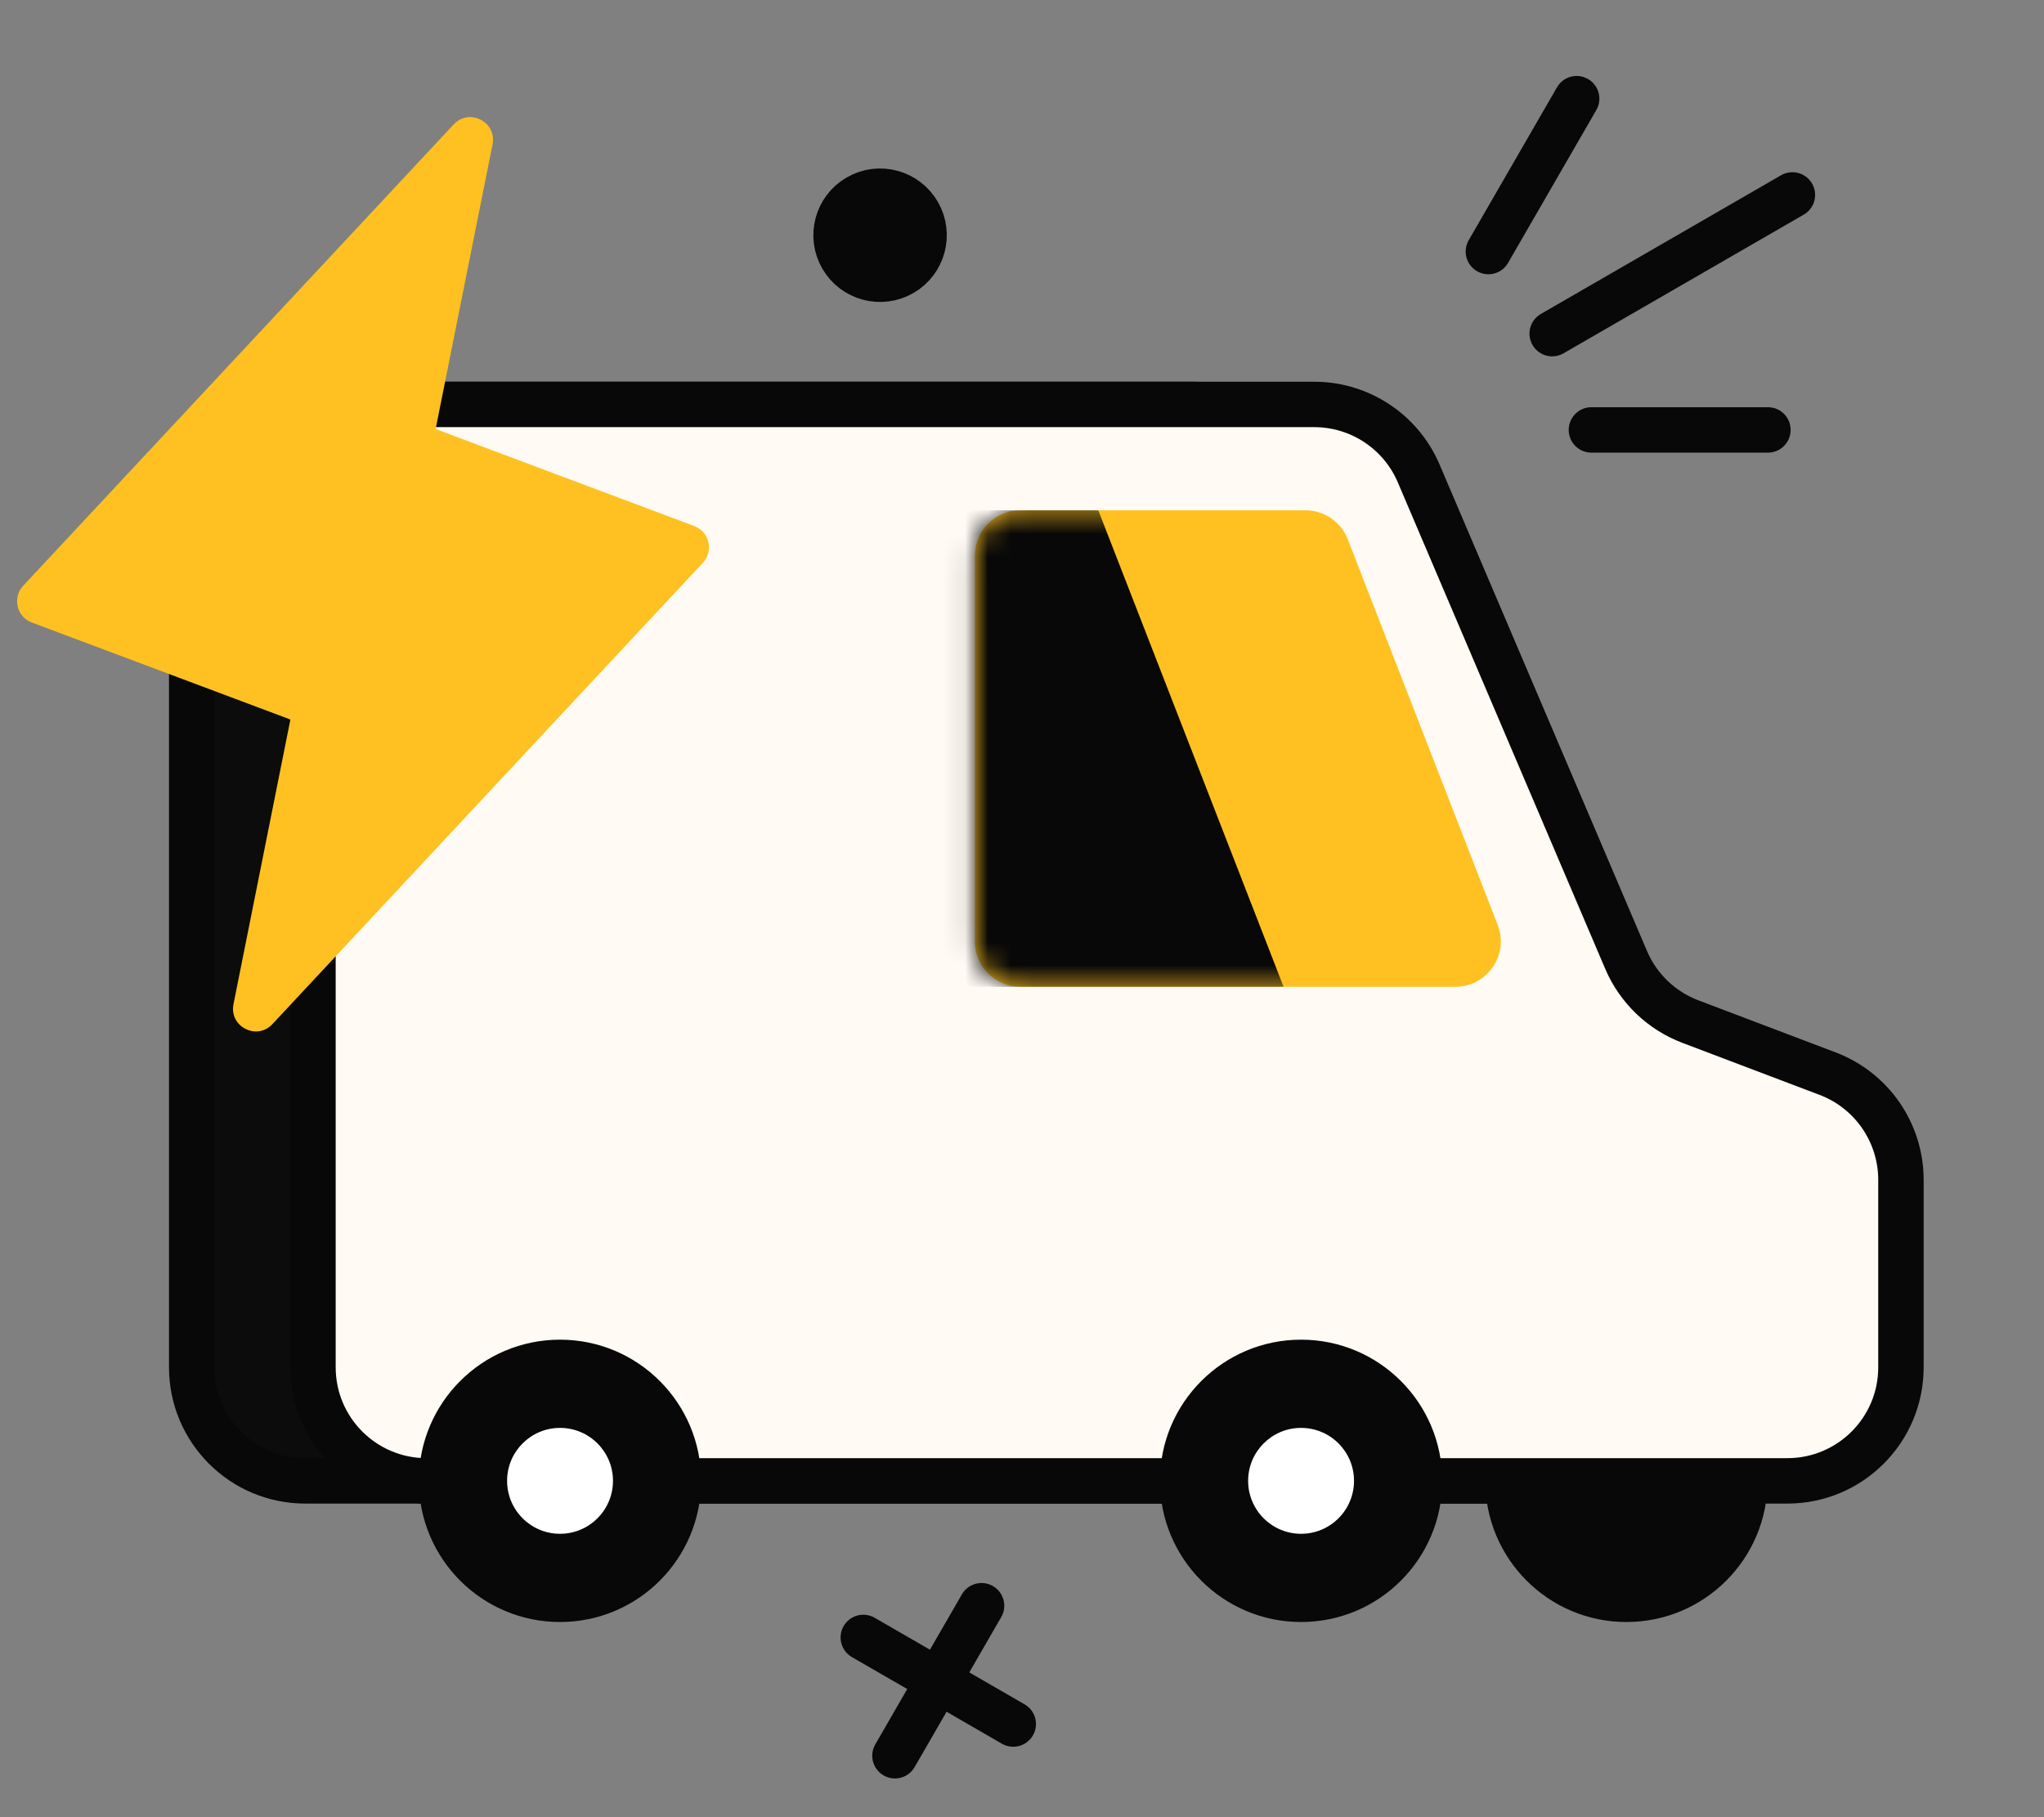
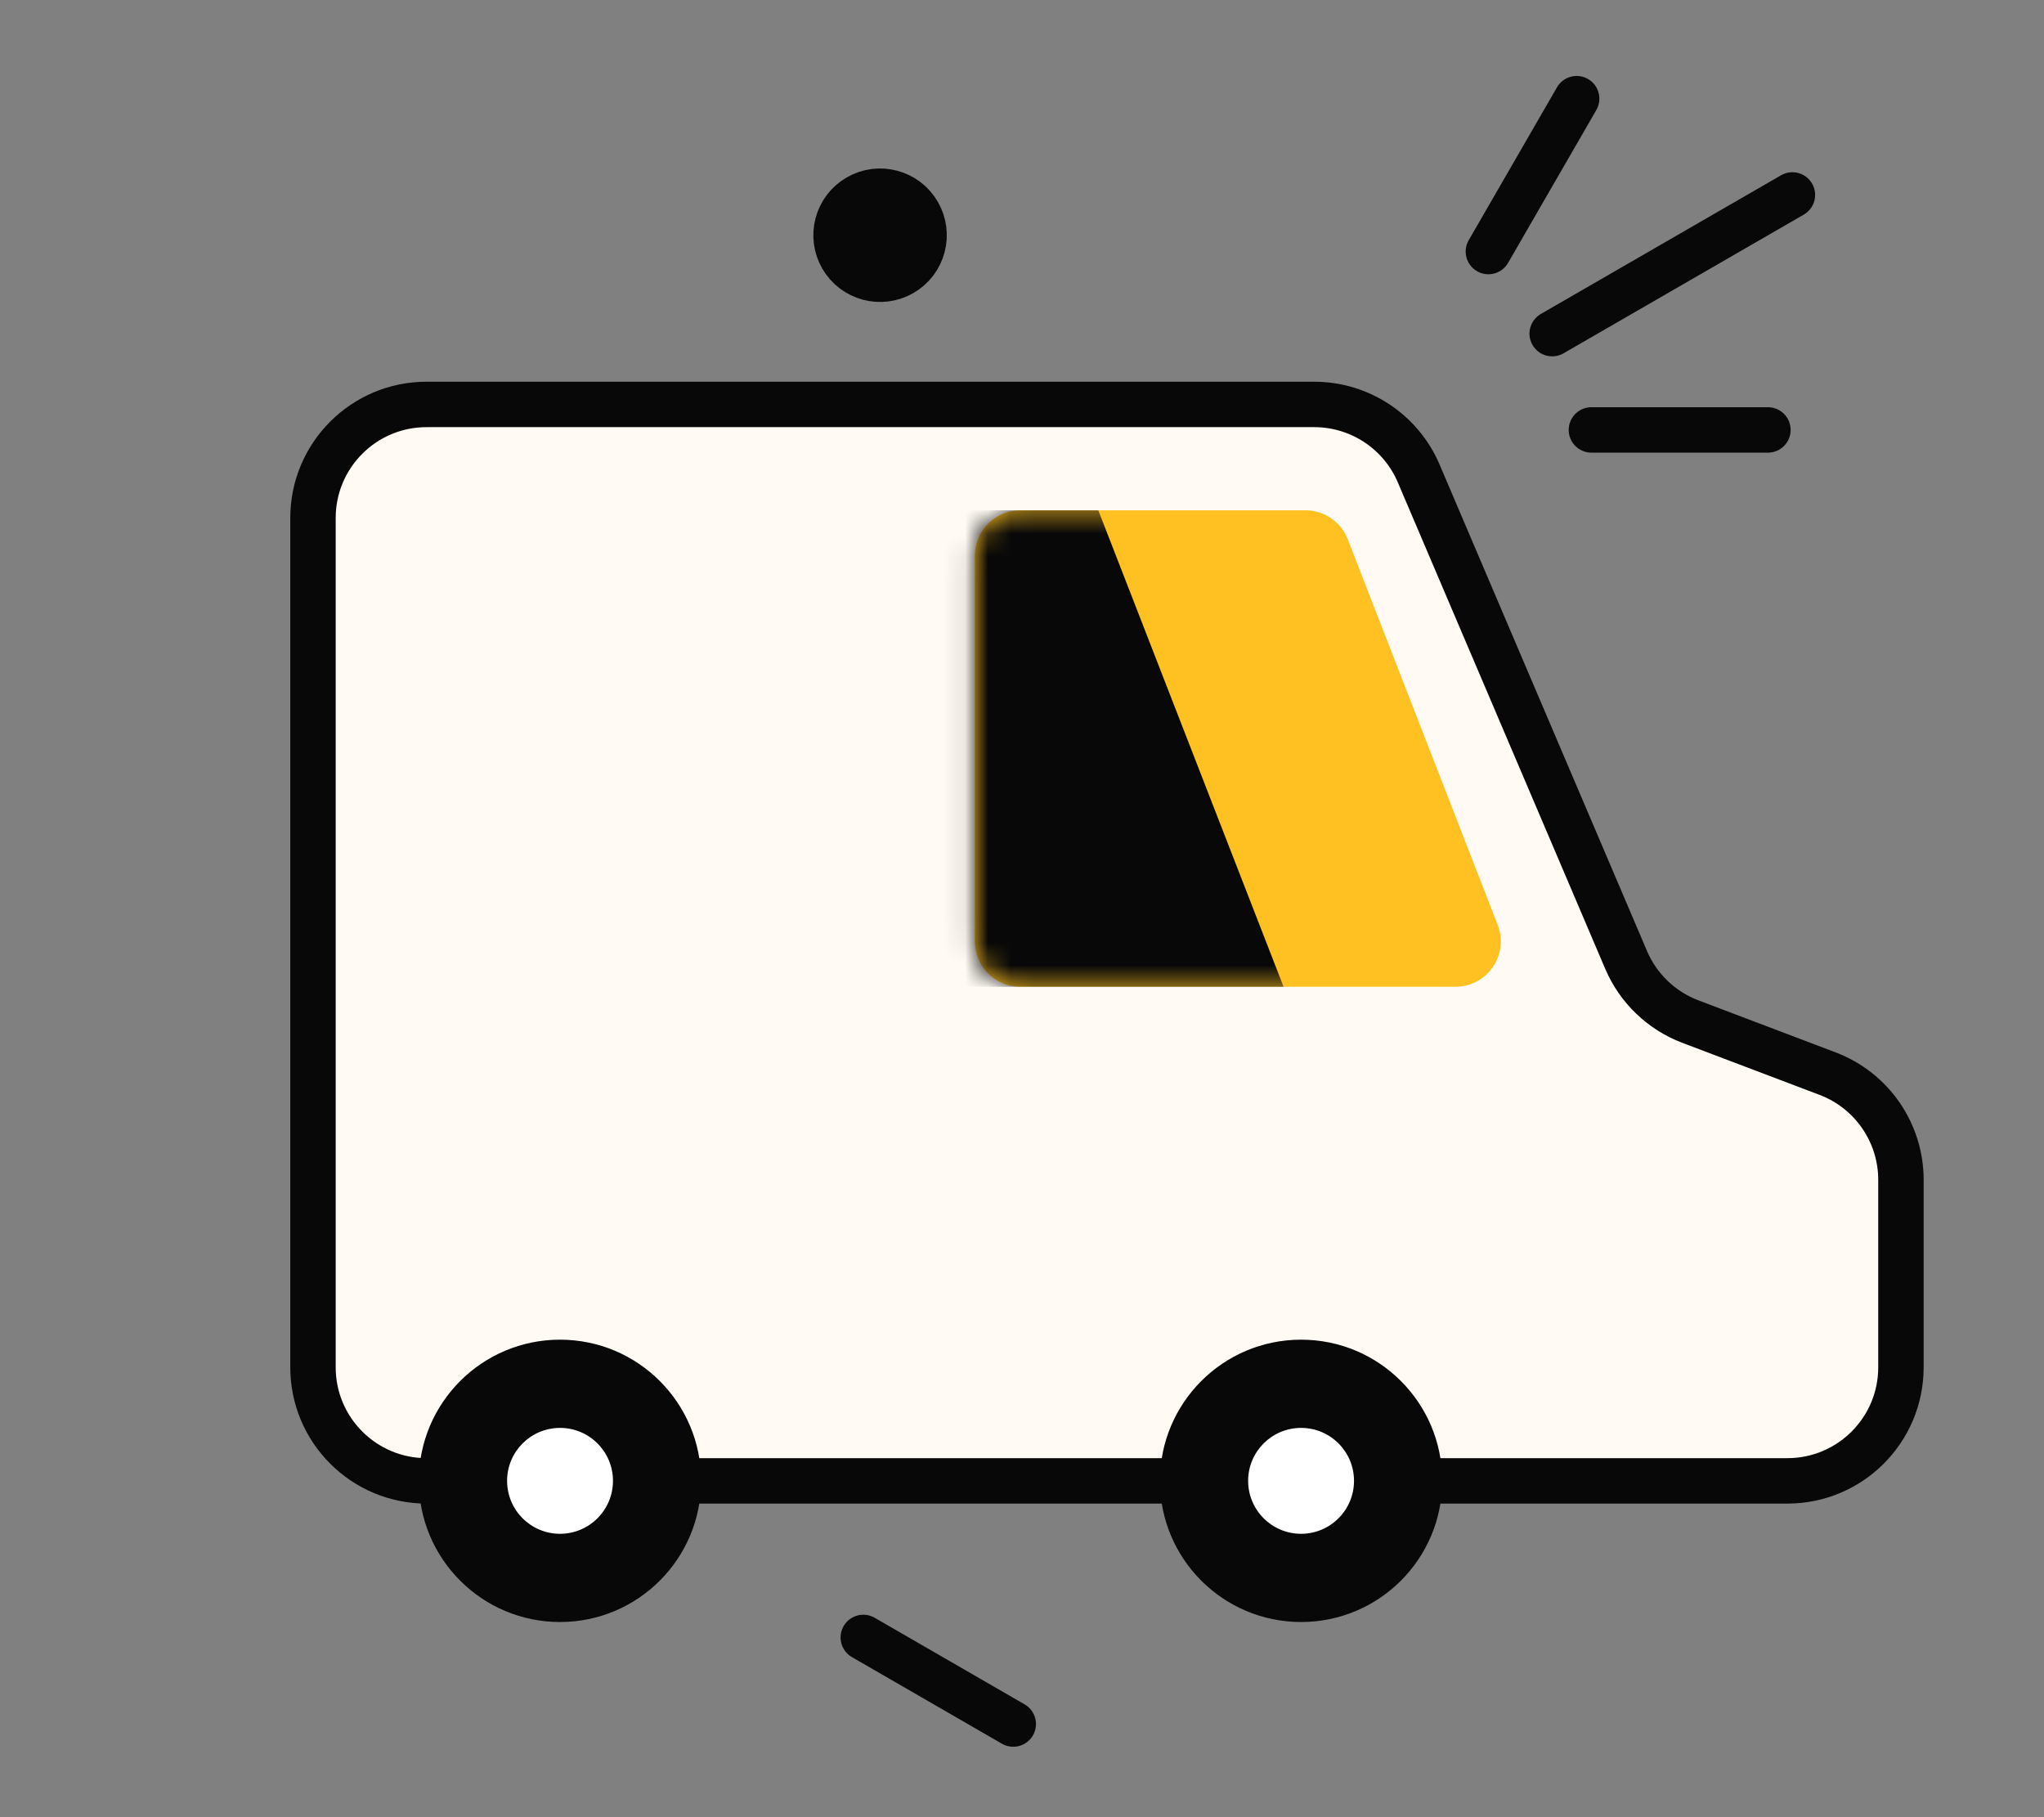
<svg xmlns="http://www.w3.org/2000/svg" width="90" height="80" viewBox="0 0 90 80" fill="none">
  <rect x="0" y="0" width="90" height="80" fill="#808080" stroke="none" />
-   <ellipse cx="71.614" cy="65.193" rx="6.215" ry="6.215" fill="#080808" />
-   <path d="M8.441 22.805C8.441 20.043 10.68 17.805 13.441 17.805H52.528C54.531 17.805 56.341 19 57.127 20.843L66.261 42.26C66.794 43.511 67.815 44.491 69.087 44.974L75.134 47.267C77.076 48.004 78.361 49.865 78.361 51.943V60.194C78.361 62.956 76.122 65.194 73.361 65.194H13.441C10.68 65.194 8.441 62.956 8.441 60.194V22.805Z" fill="#0C0C0C" stroke="#080808" stroke-width="2" />
  <path d="M13.781 22.805C13.781 20.043 16.02 17.805 18.781 17.805H57.868C59.871 17.805 61.681 19 62.467 20.843L71.6 42.26C72.134 43.511 73.155 44.491 74.427 44.974L80.474 47.267C82.416 48.004 83.701 49.865 83.701 51.943V60.194C83.701 62.956 81.462 65.194 78.701 65.194H18.781C16.02 65.194 13.781 62.956 13.781 60.194V22.805Z" fill="#FFFAF3" stroke="#080808" stroke-width="2" />
  <path d="M42.922 24.466C42.922 23.361 43.817 22.466 44.922 22.466H57.48C58.305 22.466 59.045 22.972 59.344 23.741L65.945 40.717C66.455 42.028 65.488 43.442 64.082 43.442H44.922C43.817 43.442 42.922 42.546 42.922 41.442V24.466Z" fill="#FFC121" />
  <mask id="mask0_9877_8725" style="mask-type:alpha" maskUnits="userSpaceOnUse" x="42" y="22" width="25" height="22">
    <path d="M42.918 24.466C42.918 23.361 43.813 22.466 44.918 22.466H57.476C58.301 22.466 59.041 22.972 59.34 23.741L65.942 40.717C66.451 42.028 65.484 43.442 64.078 43.442H44.918C43.813 43.442 42.918 42.546 42.918 41.442V24.466Z" fill="#FFC121" />
  </mask>
  <g mask="url(#mask0_9877_8725)">
    <path d="M32.434 22.466H48.36L56.517 43.442H32.434V22.466Z" fill="#080808" />
  </g>
  <ellipse cx="24.657" cy="65.193" rx="6.215" ry="6.215" fill="#080808" />
  <ellipse cx="24.659" cy="65.193" rx="2.331" ry="2.331" fill="white" />
  <ellipse cx="57.289" cy="65.193" rx="6.215" ry="6.215" fill="#080808" />
  <ellipse cx="57.288" cy="65.193" rx="2.331" ry="2.331" fill="white" />
-   <path d="M19.976 5.478C20.663 4.742 21.885 5.369 21.688 6.356L19.181 18.889L30.568 23.159C31.235 23.409 31.434 24.257 30.948 24.777L11.993 45.087C11.305 45.823 10.084 45.196 10.281 44.209L12.787 31.676L1.401 27.406C0.733 27.156 0.534 26.308 1.021 25.787L19.976 5.478Z" fill="#FFC121" />
  <path d="M78.922 8.582L68.345 14.688" stroke="#080808" stroke-width="2" stroke-linecap="round" />
  <path d="M77.844 18.927H70.072" stroke="#080808" stroke-width="2" stroke-linecap="round" />
  <path d="M69.422 4.344L65.536 11.074" stroke="#080808" stroke-width="2" stroke-linecap="round" />
  <circle cx="1.938" cy="1.938" r="1.938" transform="matrix(-0.5 -0.866 -0.866 0.5 41.398 11.065)" fill="#080808" stroke="#080808" stroke-width="2" />
  <path d="M38.012 72.087L44.615 75.899" stroke="#080808" stroke-width="2" stroke-linecap="round" />
-   <path d="M43.219 70.691L39.406 77.295" stroke="#080808" stroke-width="2" stroke-linecap="round" />
</svg>